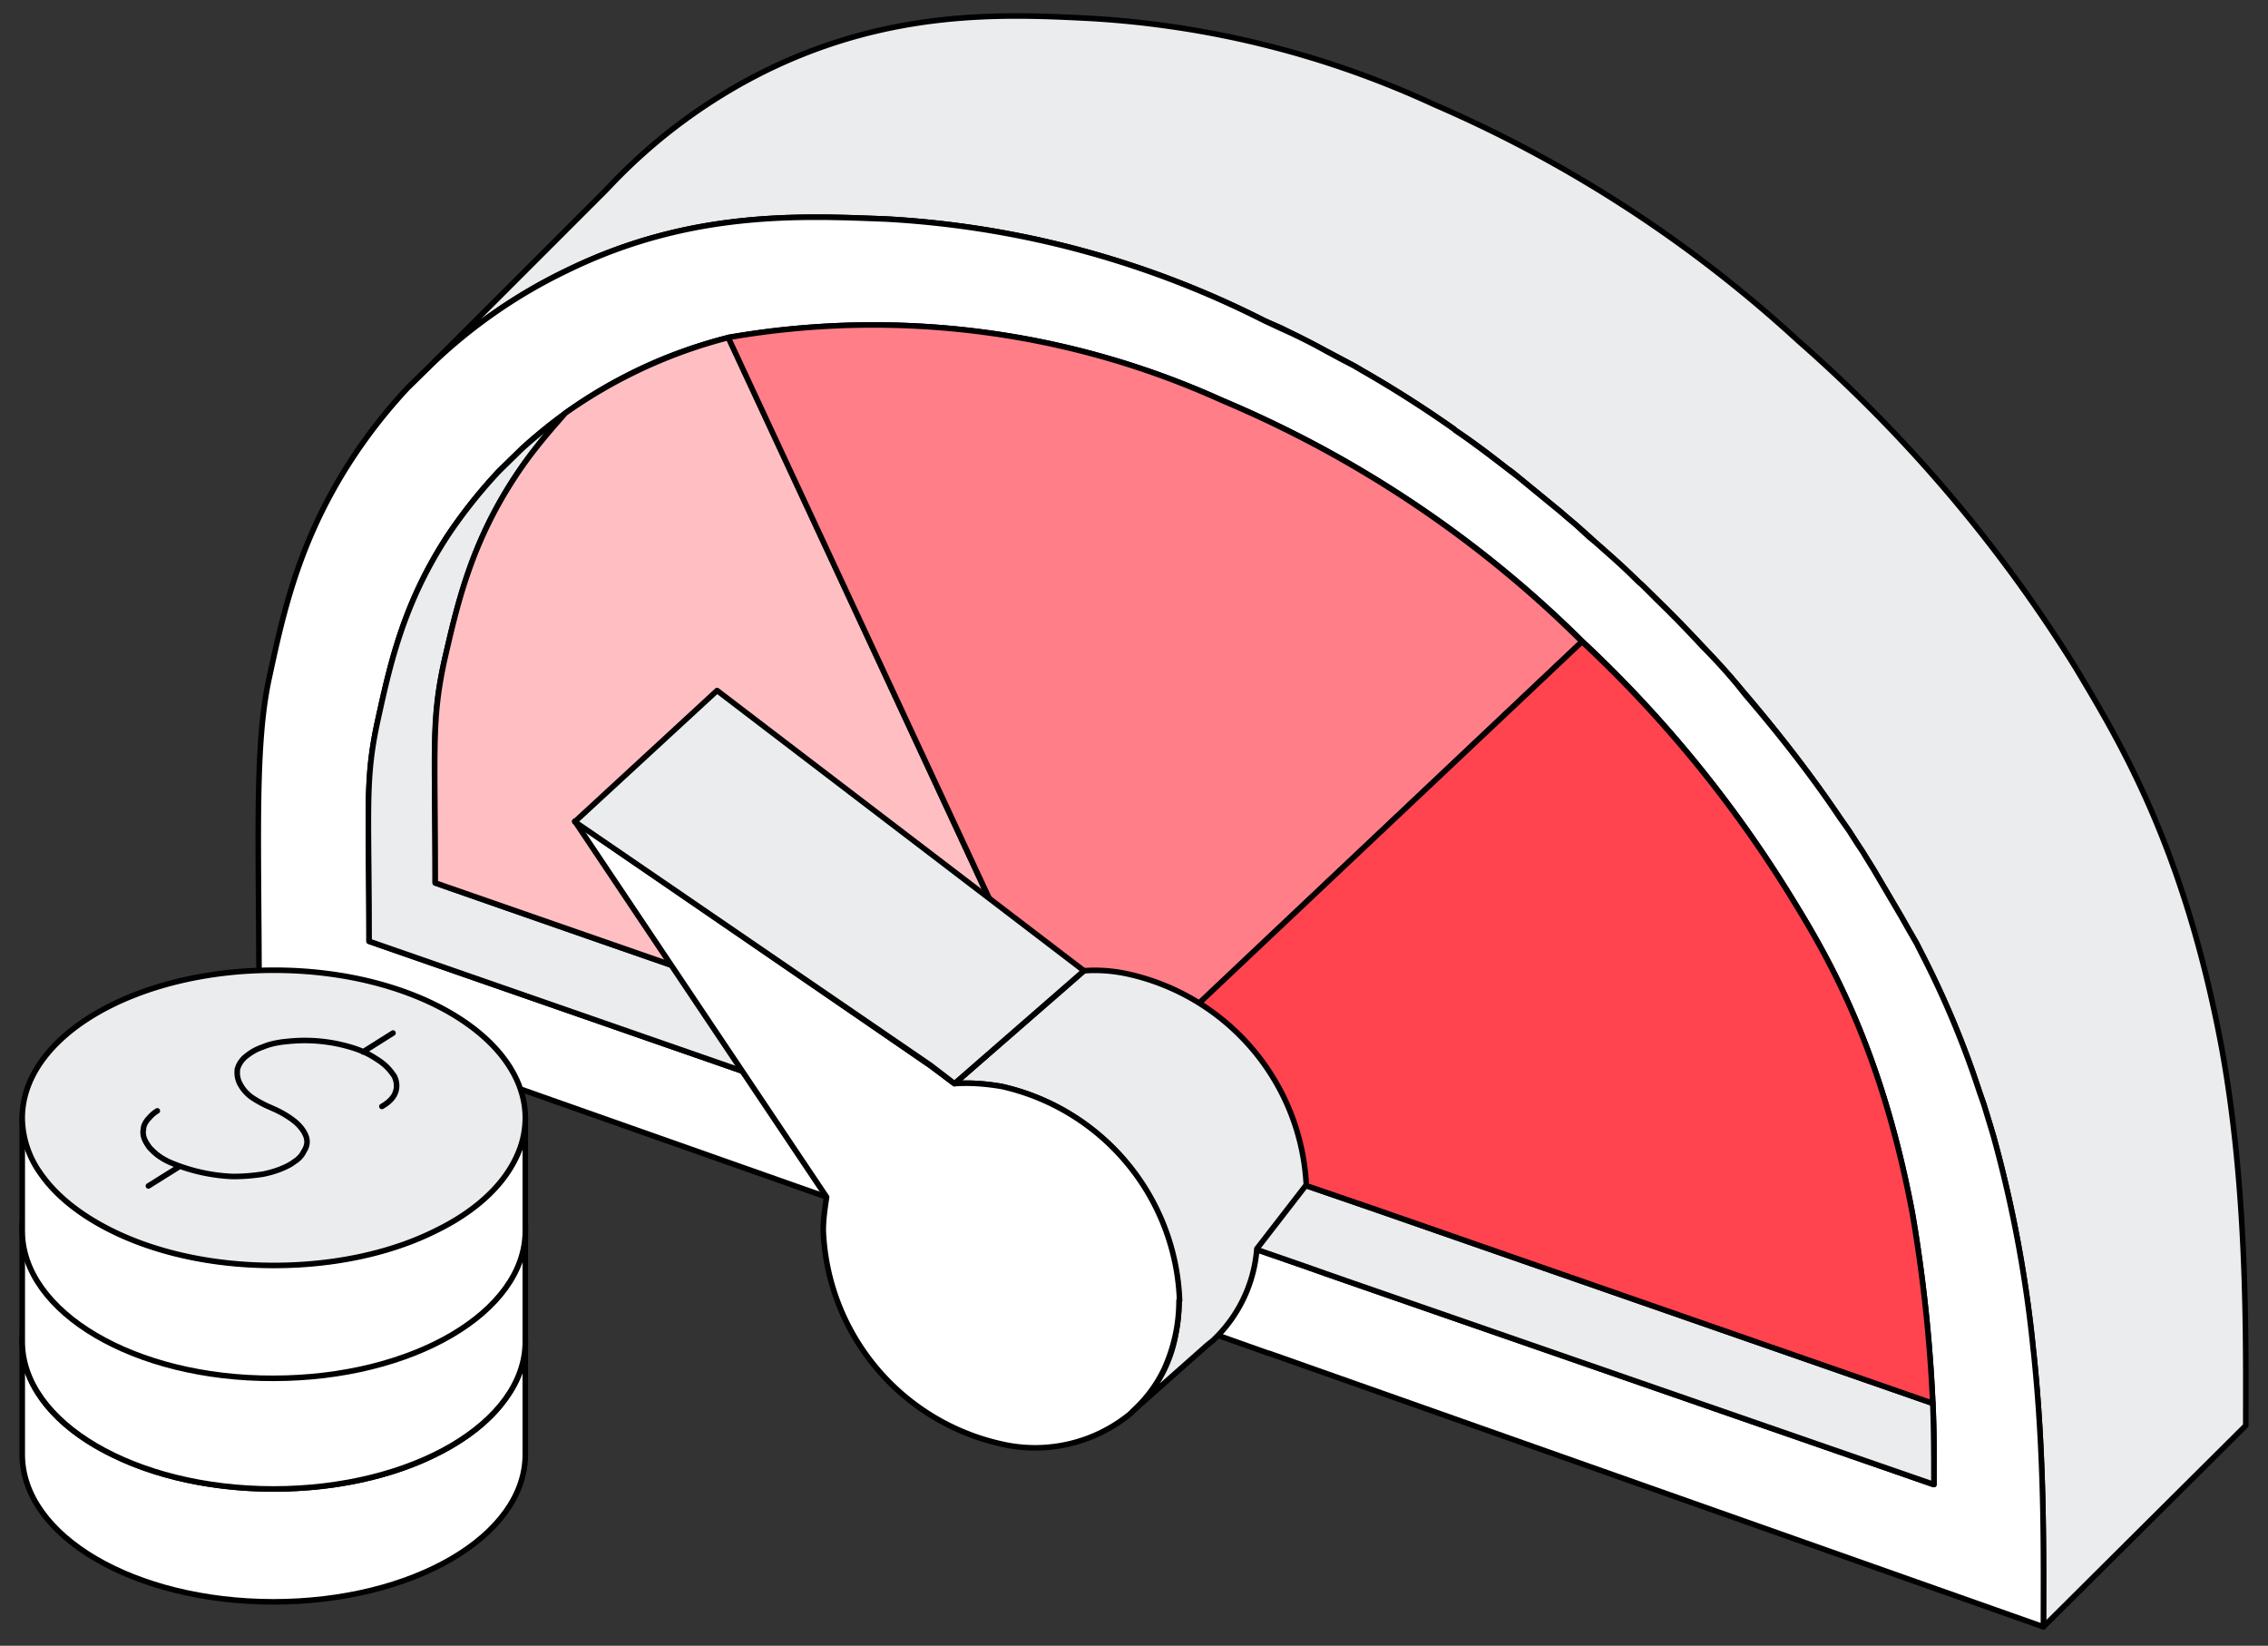
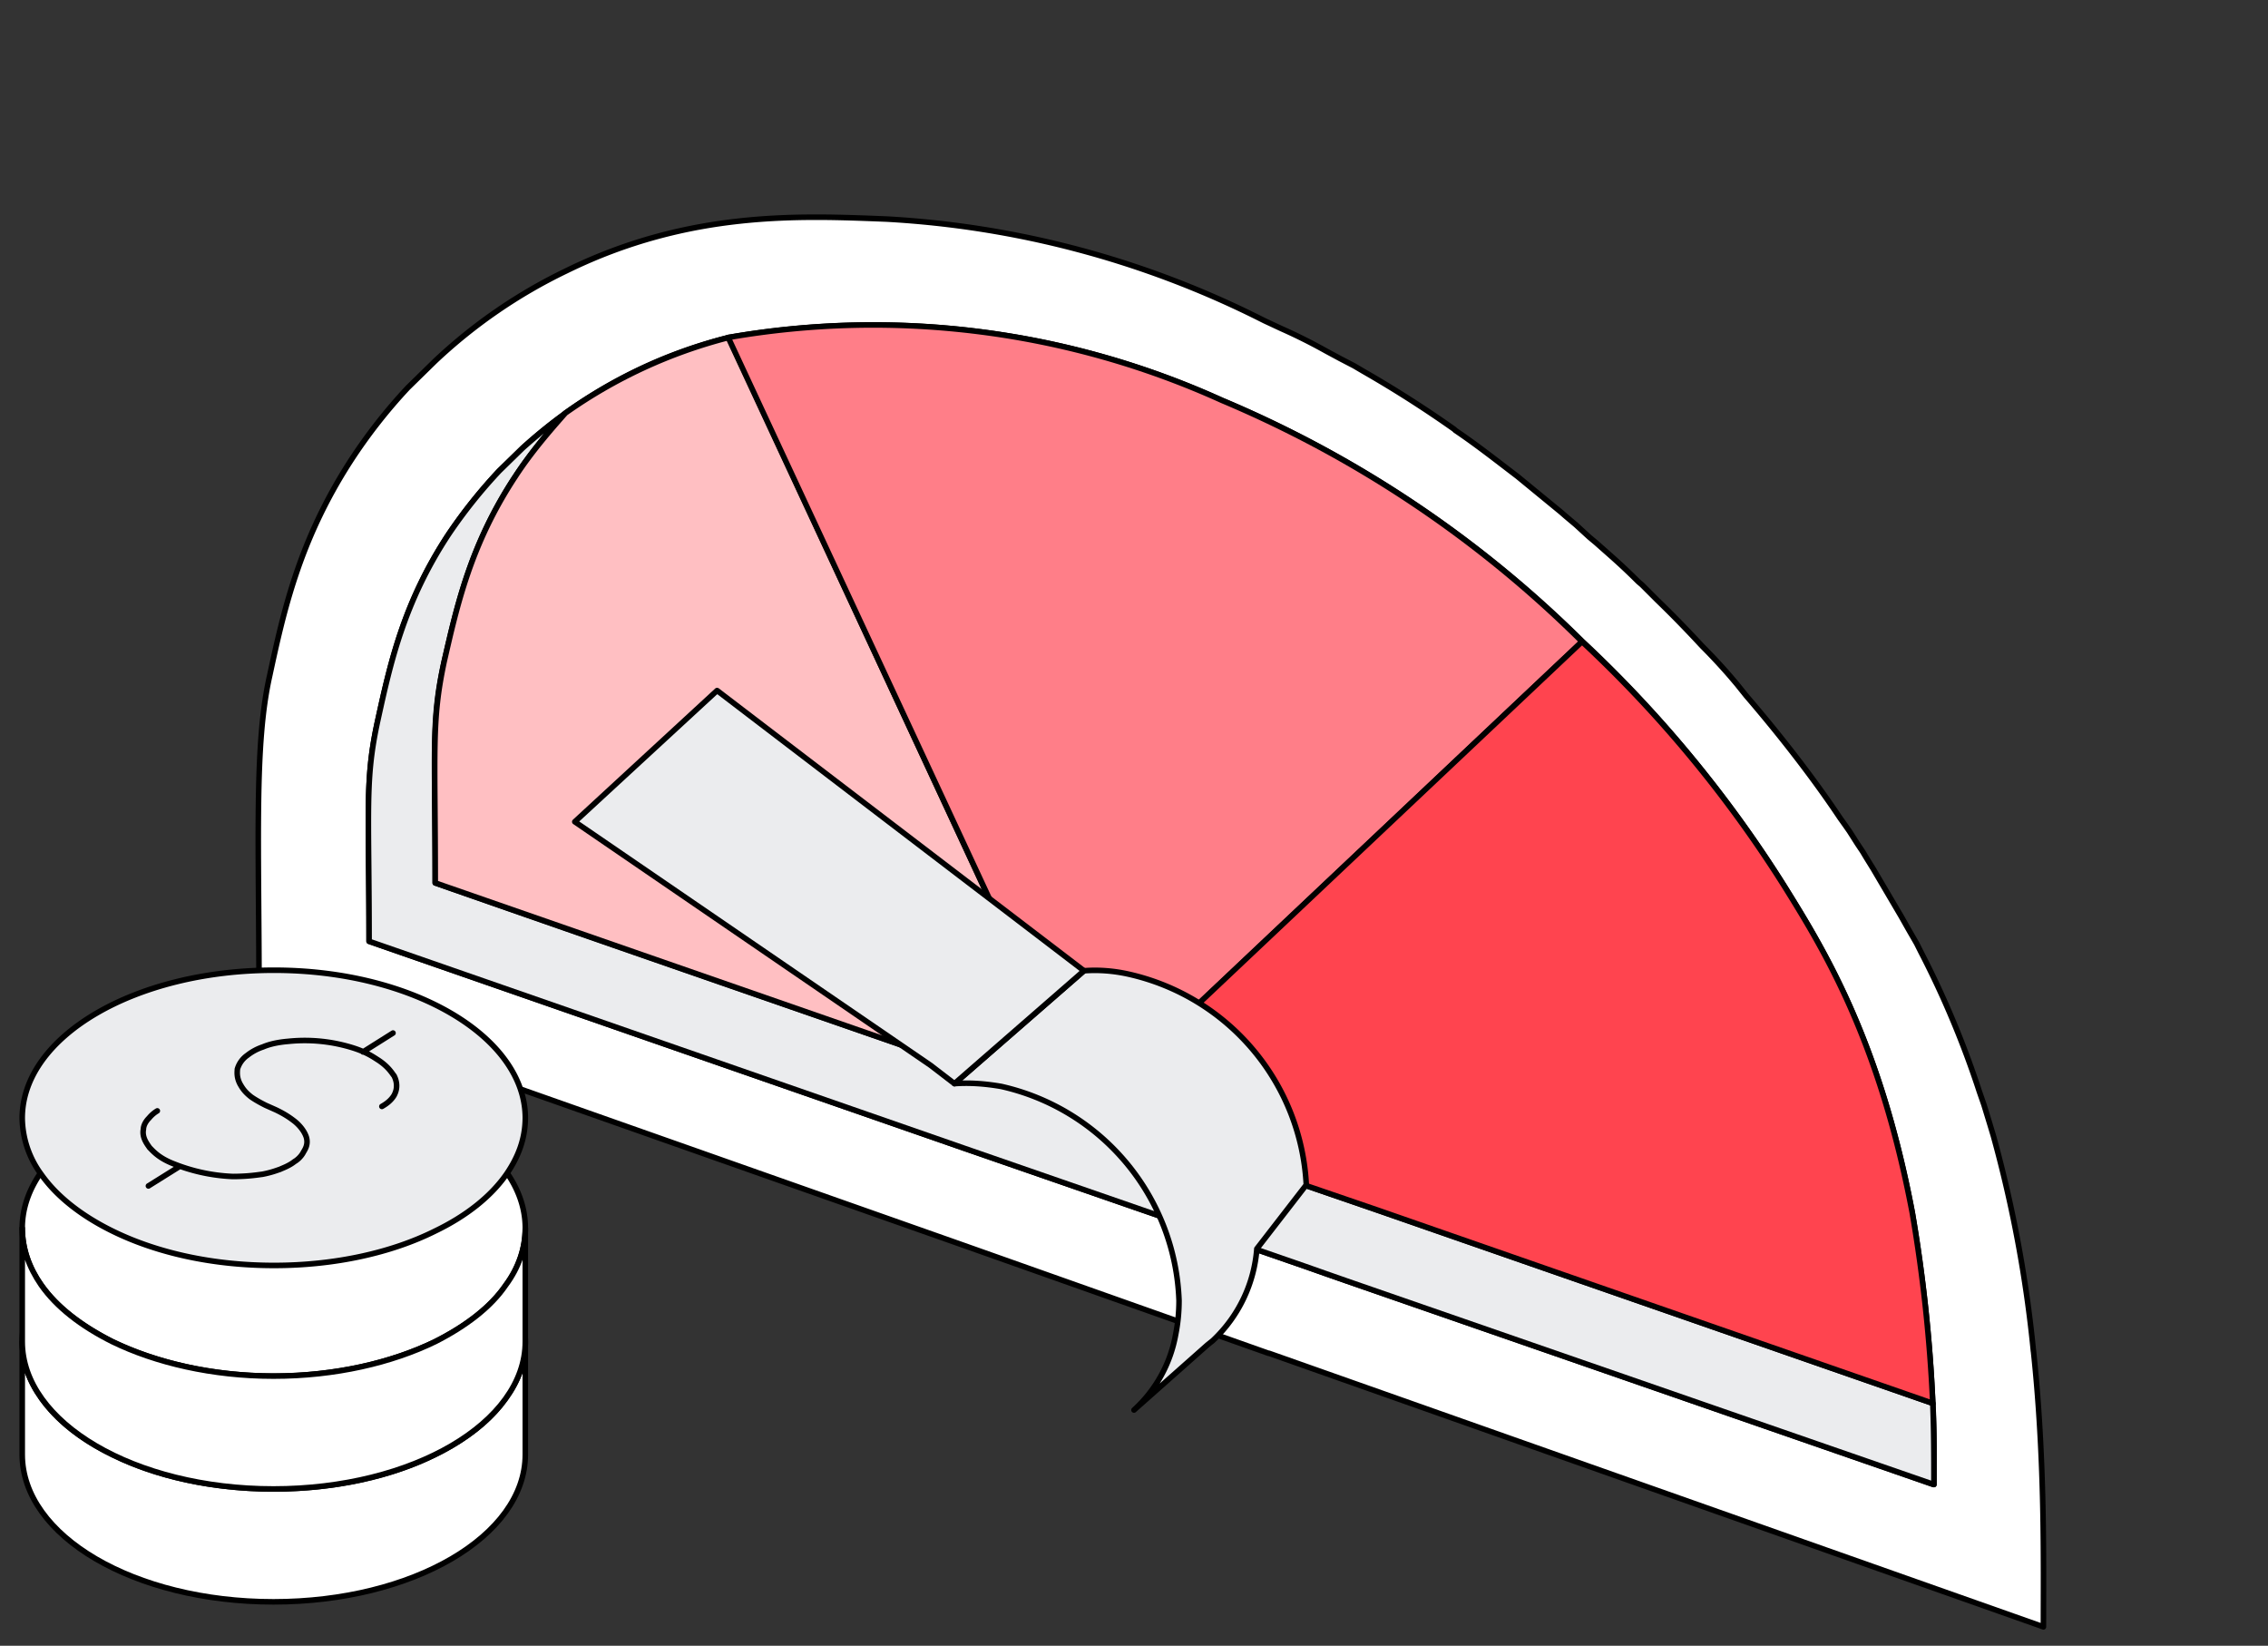
<svg xmlns="http://www.w3.org/2000/svg" width="408" height="296" fill="none">
  <rect width="100%" height="100%" fill="#333333" stroke="none" />
-   <path fill="#EBECEE" stroke="#000" stroke-linecap="round" stroke-linejoin="round" d="m404 256.4-36.4 36.2c0-11.7.3-30.1-1.8-49.7a229 229 0 0 0-7.2-38.6l-.6-2-1.1-3.6-.8-2.3a168.1 168.1 0 0 0-10.6-25.3l-.7-1.4-1.5-2.6-1.3-2.3-5-8.5a260.3 260.3 0 0 0-50-58.7l-1-1-2.5-2.2-1.9-1.6-.8-.7-7.8-6.4c-.5-.4-1-.9-1.7-1.3-2.9-2.3-6-4.7-9.5-7l-.2-.2s0 0 0 0a205.6 205.6 0 0 0-16.3-10.4l-1.7-1a574.8 574.8 0 0 0-13.1-6.8l-3-1.3-1-.5a170.9 170.9 0 0 0-67-17.8c-15.4-.6-35.3-1.6-57.6 9.3A93.9 93.9 0 0 0 78.2 65l31-31h0a99 99 0 0 1 29-21.5c22.3-10.8 42.3-10 57.8-9.2a171 171 0 0 1 62 15.5 233 233 0 0 1 65.5 42.5 261 261 0 0 1 49.9 58.8c7.7 12.9 19.4 31.9 26.2 68 4.8 26 4.4 52.9 4.4 68.3Z" />
  <path fill="#fff" stroke="#000" stroke-linecap="round" stroke-linejoin="round" d="M365.8 243a229.5 229.5 0 0 0-7.2-38.7l-.6-2-1.1-3.6-.8-2.3a168.1 168.1 0 0 0-10.6-25.3l-.7-1.4-1.5-2.6-1.3-2.3-5-8.5-1.3-2.1-.6-1a16 16 0 0 0-.4-.6l-.6-.9-1.4-2.2-.7-1s0 0 0 0l-1-1.4c-3.8-5.7-9.5-13.4-16.9-22l-1.6-2-1.1-1.3a104.6 104.6 0 0 0-5.2-5.6c-2.5-2.7-5.1-5.4-8-8.2l-1.4-1.4-1.4-1.4-.7-.6a108 108 0 0 0-5-4.7l-2.6-2.3-1.2-1-2.4-2.2-1.9-1.6-.8-.7-7.8-6.4-1.7-1.3c-3-2.3-6.1-4.7-9.5-7l-.2-.2s0 0 0 0a205.6 205.6 0 0 0-16.3-10.4l-1.7-1-2.5-1.3-2.6-1.4a97 97 0 0 0-8-4l-3-1.4-1-.5a170.9 170.9 0 0 0-67-17.8c-15.4-.6-35.4-1.6-57.6 9.3A93.5 93.5 0 0 0 78.2 65l-4.8 4.7A95.4 95.4 0 0 0 63 83c-9.2 14.3-12 27-14.5 38.6-2.8 12.5-1.9 29.7-1.9 57.7L173.4 224l54.8 19.4h.1l139.3 49.2c0-11.7.3-30.1-1.8-49.7h0Zm-18 24-105.5-36.6-4-1.4-3.4-1.2-61.5-21.3-107-37.2c0-24.2-.8-29 1.6-39.9 2.2-10 4.6-21 12.7-33.3 2.9-4.3 6-8.1 9.1-11.4l4.2-4.1a85.4 85.4 0 0 1 37.1-19.9A151.9 151.9 0 0 1 219.8 72a204.5 204.5 0 0 1 64.8 43.3 221.3 221.3 0 0 1 36.4 44.1c6.9 11.1 17.1 27.5 23 58.6a275.9 275.9 0 0 1 3.7 34.4c.3 5.2.2 9.3.2 14.6h0Z" />
  <path fill="#EBECEE" stroke="#000" stroke-linecap="round" stroke-linejoin="round" d="m347.9 267-105.6-36.6-4-1.4-3.4-1.2-61.5-21.3-107-37.2c0-24.2-.8-29 1.6-39.9 2.2-10 4.6-21 12.7-33.3 2.9-4.3 6-8.1 9.1-11.4l4.2-4.1c2.7-2.4 5.3-4.5 7.8-6.3a83 83 0 0 0-9.1 11.4C84.6 98 82.2 109.1 79.9 119c-2.4 10.8-1.6 15.7-1.6 39.8 34.2 12 68.5 23.8 102.7 35.7h0l14.5 5 37.3 13 14.8 5.1 100.1 34.8c.2 5.2.2 9.3.2 14.6h0Z" />
  <path fill="#FFBFC2" stroke="#000" stroke-linecap="round" stroke-linejoin="round" d="m195.5 199.5-14.5-5h0L78.3 158.8c0-24.1-.7-29 1.6-39.8 2.3-10 4.7-21 12.8-33.3 2.8-4.3 6-8 9-11.4a89 89 0 0 1 29.4-13.6l64.4 138.8h0Z" />
  <path fill="#FF7E88" stroke="#000" stroke-linecap="round" stroke-linejoin="round" d="m284.6 115.4-89 84.1L131 60.7A151.9 151.9 0 0 1 219.8 72a204.5 204.5 0 0 1 64.8 43.4h0Z" />
  <path fill="#FF444F" stroke="#000" stroke-linecap="round" stroke-linejoin="round" d="m347.7 252.4-100-34.8-14.9-5.1-37.3-13 89.1-84.1a221.3 221.3 0 0 1 36.4 44c6.9 11.1 17.1 27.5 23 58.7a275.3 275.3 0 0 1 3.7 34.4h0Z" />
  <path fill="#EBECEE" stroke="#000" stroke-linecap="round" stroke-linejoin="round" d="m235 213.1-8.9 11.5a25.3 25.3 0 0 1-7.8 16.4l-.1.1-1 .8-13.2 11.7a24.1 24.1 0 0 0 7.5-13.6c.4-2 .6-4 .6-6.1a41 41 0 0 0-32-38.5c-2.9-.5-5.7-.7-8.4-.5l23.3-20.3h0c2.6-.2 5.3 0 8 .6a41 41 0 0 1 32 38v-.1Z" />
-   <path fill="#fff" stroke="#000" stroke-linecap="round" stroke-linejoin="round" d="M212.1 233.9a29.7 29.7 0 0 1-2.7 12.4 24.2 24.2 0 0 1-5.4 7.3l-.7.7a27 27 0 0 1-23.2 5.4 41 41 0 0 1-32-38.4c0-2 .3-4 .6-6h0l-45.3-67.6 64 44 4.3 3.2c2.7-.2 5.5 0 8.5.5a41 41 0 0 1 32 38.5h0Z" />
  <path fill="#EBECEE" stroke="#000" stroke-linecap="round" stroke-linejoin="round" d="M195 174.6h0l-23.3 20.3-4.3-3.3-64-43.8 25.6-23.6 66 50.4Z" />
  <path fill="#fff" stroke="#000" stroke-linecap="round" stroke-linejoin="round" d="M94.5 241.3c0 3.6-1.2 7-3.4 10.1-2.8 4-7.2 7.5-12.8 10.2-7.8 3.9-18 6.2-29 6.2-11.1 0-21.2-2.3-29.1-6.2-5.5-2.7-10-6.2-12.8-10.2A17.4 17.4 0 0 1 4 241.3c0-14.7 20.3-26.6 45.3-26.6 25 0 45.2 12 45.2 26.6h0Z" />
  <path fill="#fff" stroke="#000" stroke-linecap="round" stroke-linejoin="round" d="M94.5 241.3v20.3c0 14.7-20.3 26.5-45.3 26.5-25 0-45.2-11.8-45.2-26.5v-20.3c0 3.6 1.2 7 3.4 10.1 2.8 4 7.2 7.5 12.8 10.2 7.8 3.9 18 6.2 29 6.2 11.1 0 21.3-2.3 29.1-6.2 5.5-2.7 10-6.2 12.7-10.2 2.3-3.1 3.5-6.5 3.5-10.1h0Z" />
  <path fill="#fff" stroke="#000" stroke-linecap="round" stroke-linejoin="round" d="M94.5 221c0 3.5-1.2 7-3.4 10.1-2.8 4-7.2 7.4-12.8 10.2-7.8 3.8-18 6.2-29 6.2-11.1 0-21.2-2.4-29.1-6.2-5.5-2.8-10-6.2-12.8-10.2A17.4 17.4 0 0 1 4 220.9c0-14.6 20.3-26.5 45.3-26.5 25 0 45.2 11.9 45.2 26.5h0Z" />
  <path fill="#fff" stroke="#000" stroke-linecap="round" stroke-linejoin="round" d="M94.5 221v20.3c0 14.6-20.3 26.5-45.3 26.5-25 0-45.2-11.9-45.2-26.5v-20.4c0 3.6 1.2 7 3.4 10.2 2.8 4 7.2 7.4 12.8 10.2 7.8 3.8 18 6.2 29 6.2 11.1 0 21.3-2.4 29.1-6.2 5.5-2.8 10-6.2 12.7-10.2 2.3-3.1 3.5-6.6 3.5-10.2h0Z" />
-   <path fill="#fff" stroke="#000" stroke-linecap="round" stroke-linejoin="round" d="M94.5 201v20.4c0 14.6-20.3 26.5-45.3 26.5C24.2 248 4 236 4 221.4V201c0 3.6 1.2 7 3.4 10.1 2.8 4 7.2 7.5 12.8 10.2 7.8 3.9 18 6.2 29 6.2 11.1 0 21.3-2.3 29.1-6.2 5.5-2.7 10-6.2 12.7-10.2 2.3-3.1 3.5-6.5 3.5-10.1h0Z" />
  <path fill="#EBECEE" stroke="#000" stroke-linecap="round" stroke-linejoin="round" d="M94.5 201c0 3.7-1.2 7-3.4 10.2-2.8 4-7.2 7.5-12.8 10.2-7.8 3.9-18 6.2-29 6.2-11.1 0-21.2-2.3-29.1-6.2-5.5-2.7-10-6.2-12.8-10.2A17.4 17.4 0 0 1 4 201.1c0-14.7 20.3-26.6 45.3-26.6 25 0 45.2 12 45.2 26.6h0Z" />
  <path stroke="#000" stroke-linecap="round" stroke-linejoin="round" d="m32.3 209.8-5.6 3.5M65.3 189.2l5.4-3.4M68.7 199c.7-.4 1.6-1 2.2-2 .2-.4.9-1.7 0-3.5-.4-.5-1-1.6-2.8-2.8-.8-.5-2-1.4-4.5-2.2a29 29 0 0 0-11.8-1.2c-2.4.2-3.8.7-4.5 1a9.2 9.2 0 0 0-2.8 1.5 4.6 4.6 0 0 0-1.8 2.5c0 .4-.2 1.4.5 2.7.3.5.7 1.3 2 2.3 1 .7 2.2 1.3 2.6 1.5l1.8.8c1.9.9 2.9 1.7 3.3 2 .4.3 1.7 1.4 2.2 2.9.4 1.3-.2 2.2-.5 2.7-.5 1-1.4 1.6-1.6 1.7-1 .8-2.2 1.2-2.6 1.4-.6.2-1.6.6-3.2.9-.8.1-2.6.4-5.3.4a32.2 32.2 0 0 1-11.2-2.5c-2.3-1-3.2-2.1-3.8-2.7-.4-.6-1.4-1.8-1.1-3.3 0-.4.2-1.2 1-2 .5-.6 1-1 1.5-1.3" />
</svg>